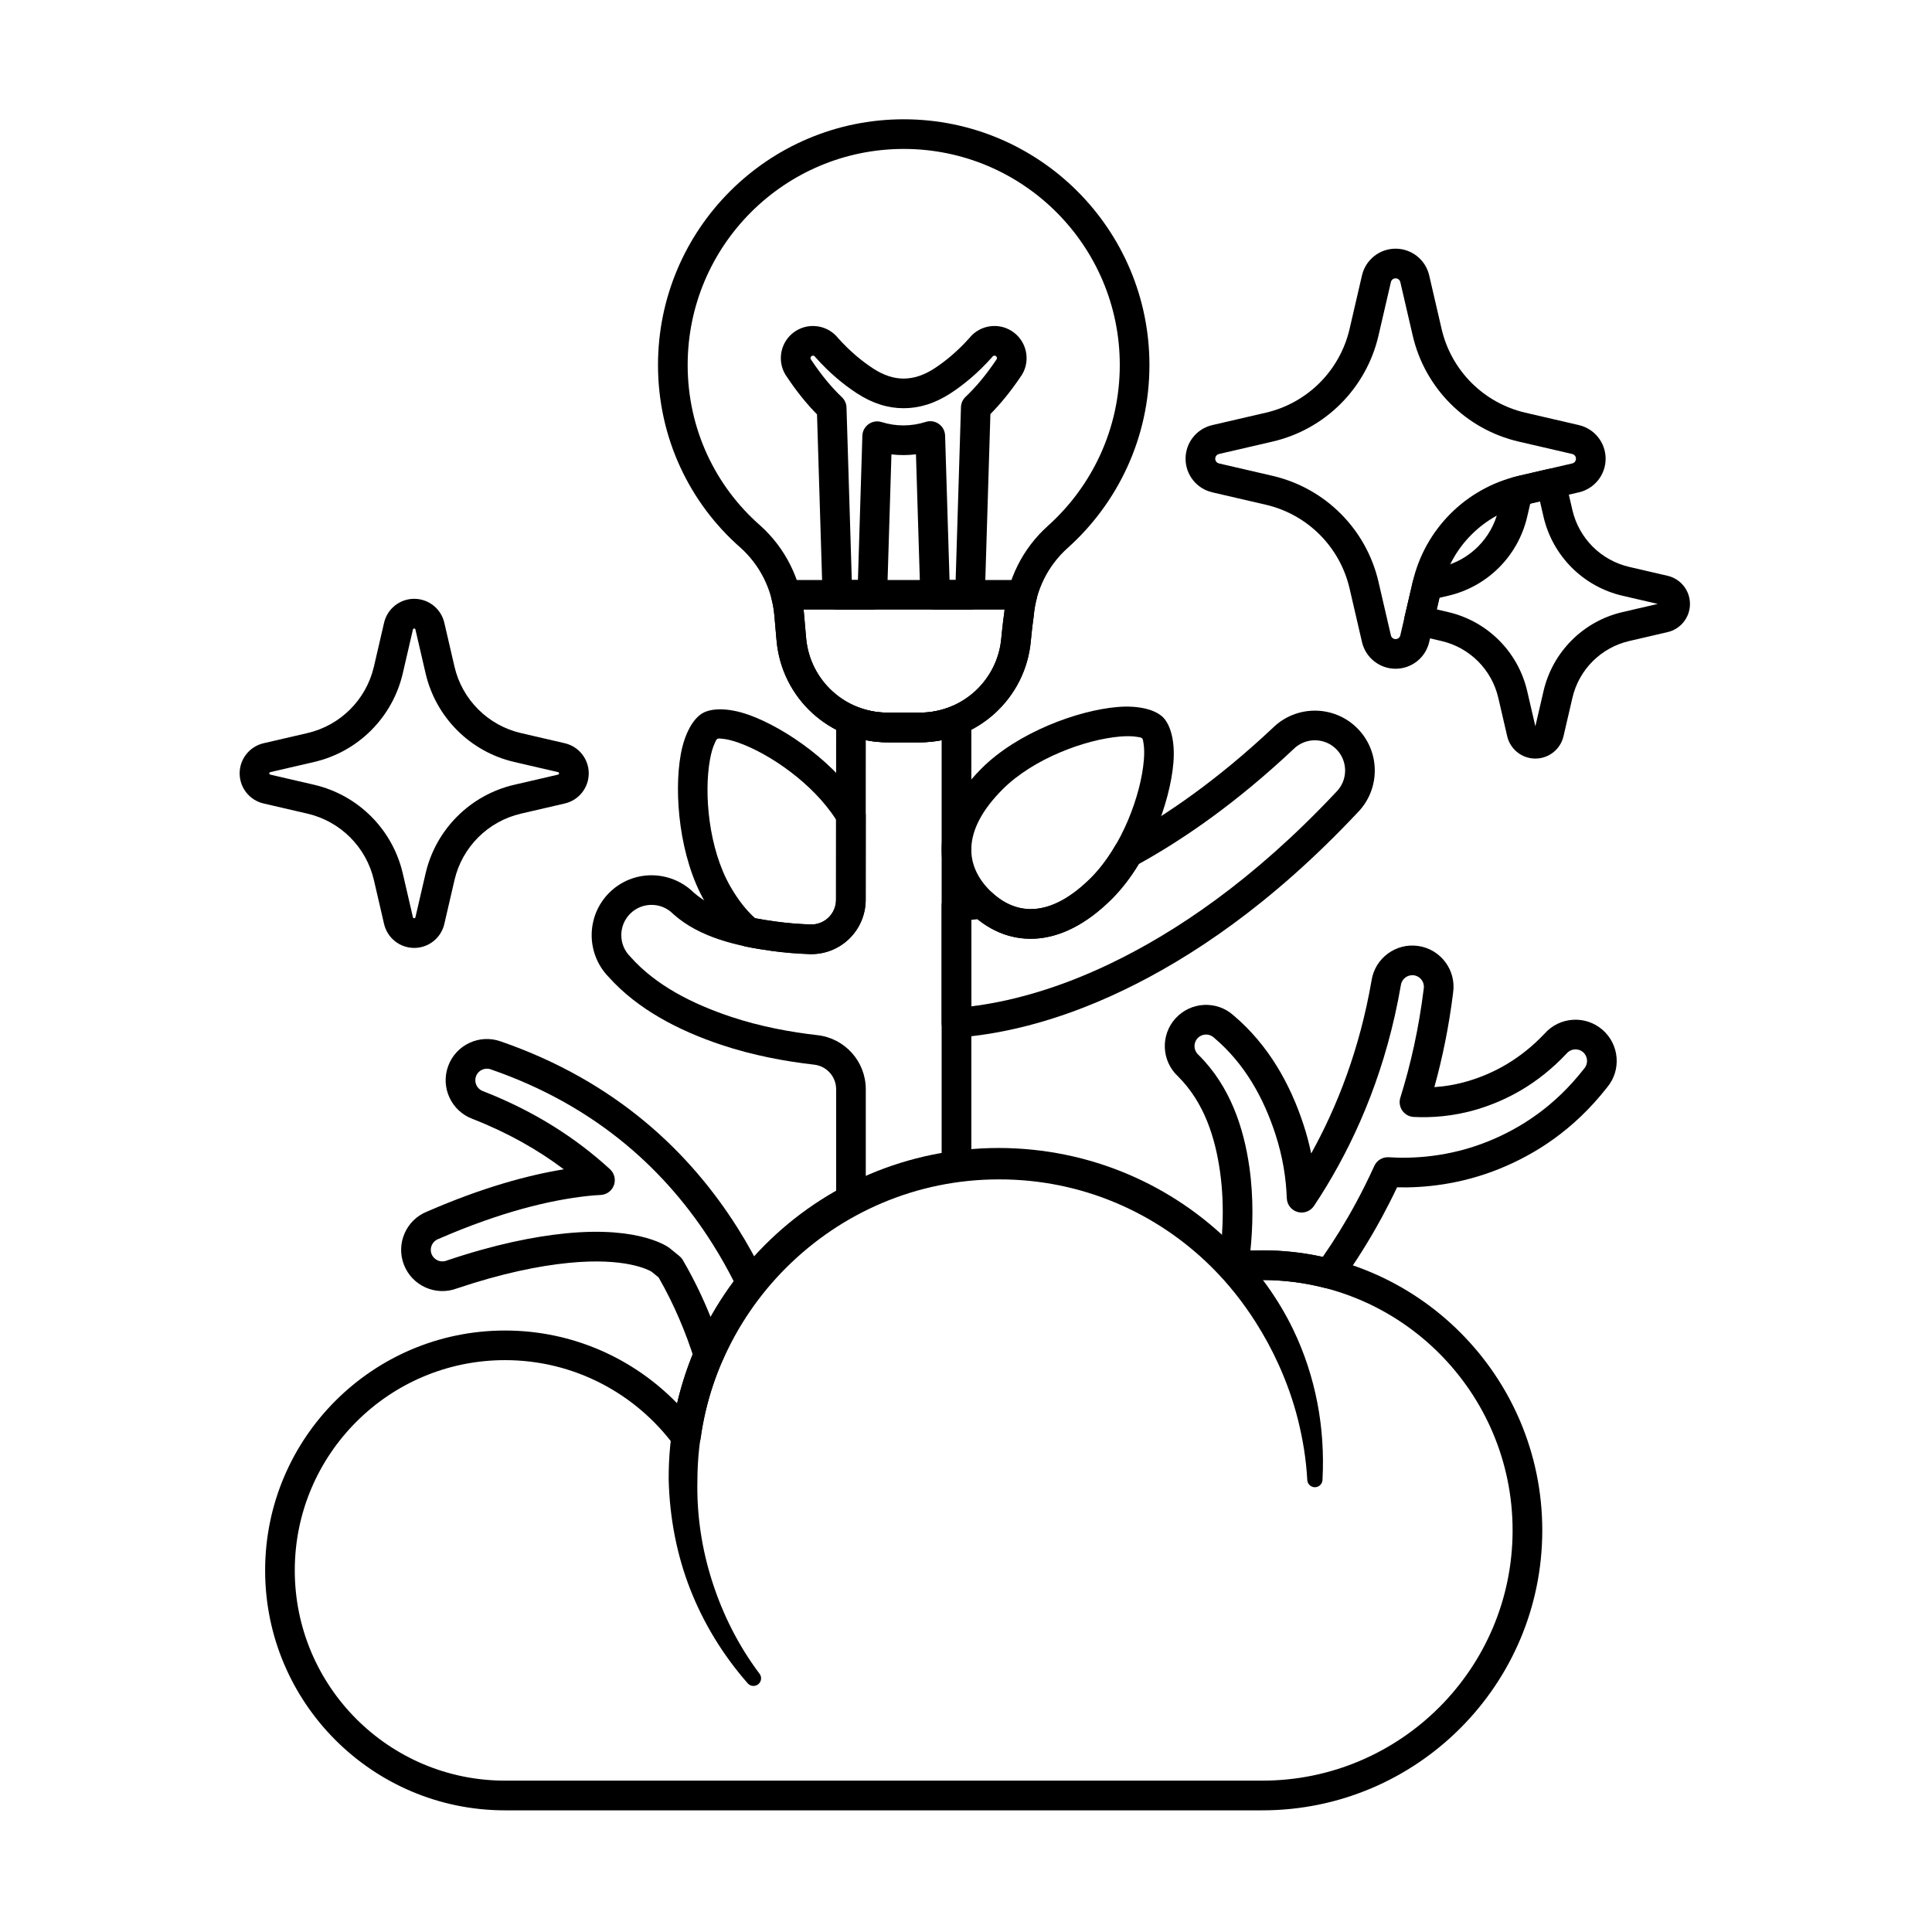
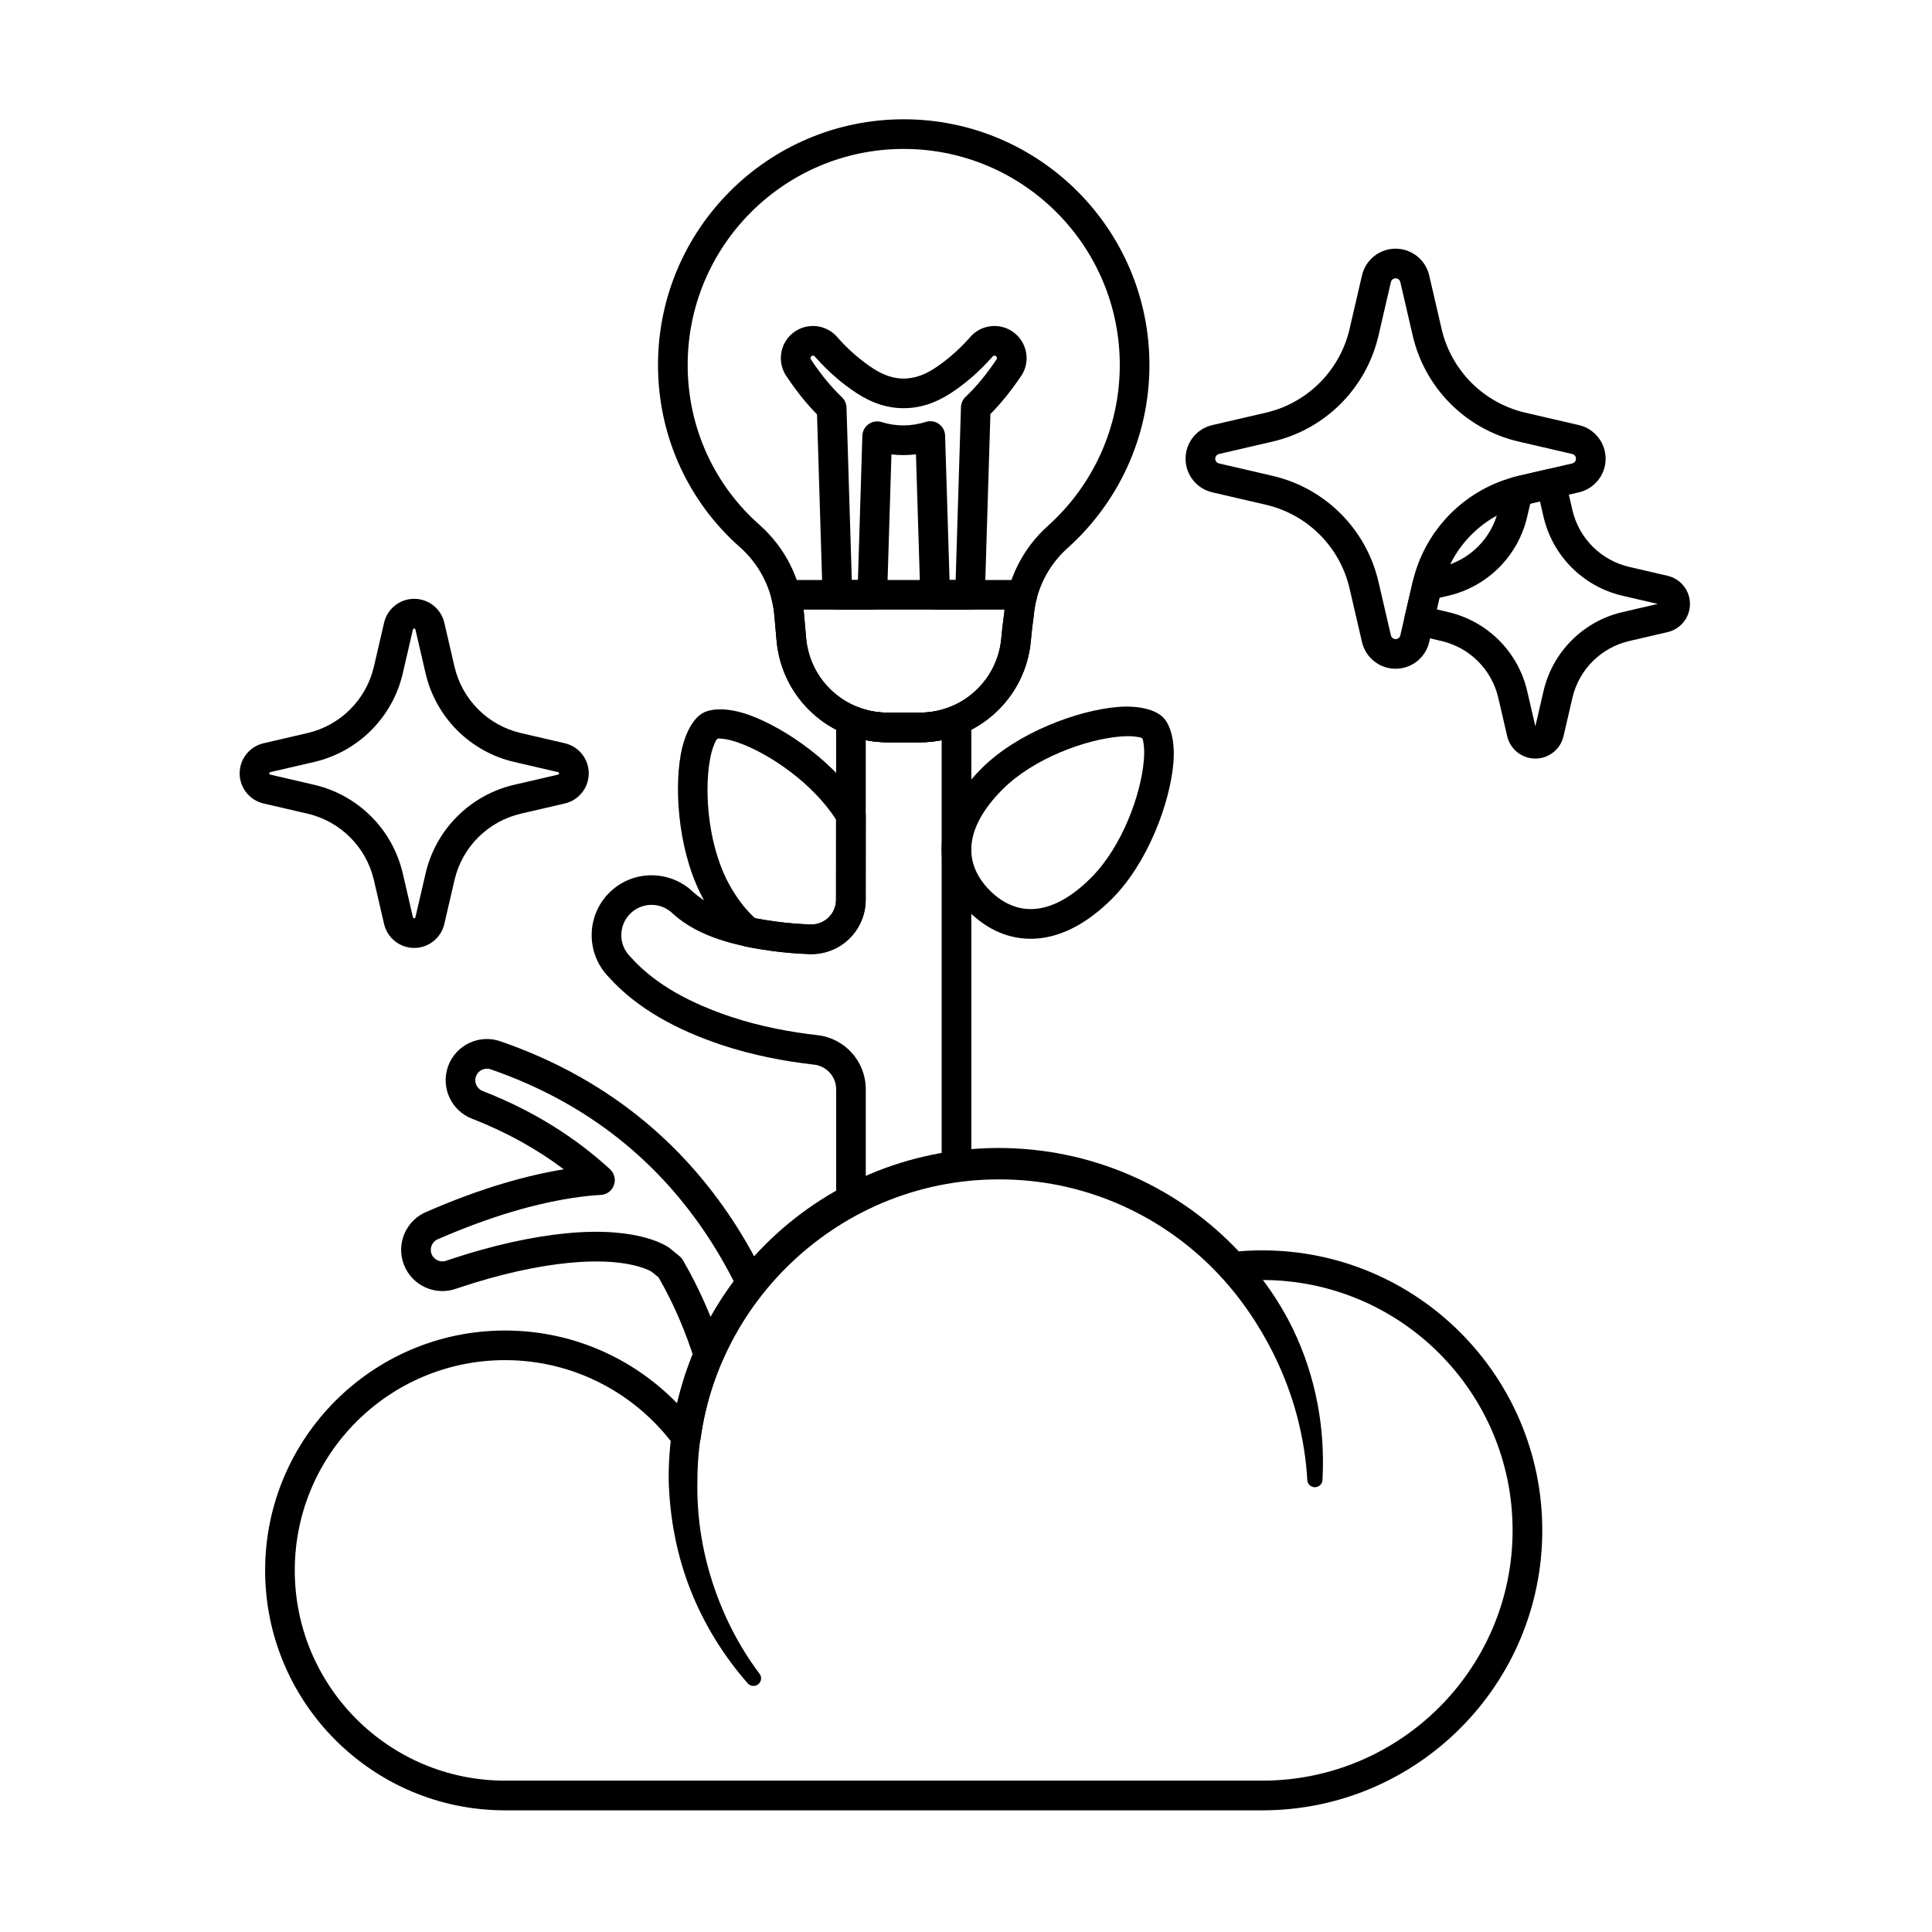
<svg xmlns="http://www.w3.org/2000/svg" fill="#000000" width="800px" height="800px" version="1.1" viewBox="144 144 512 512">
  <g fill-rule="evenodd">
    <path d="m349.8 313.76c1.328 15.254 14.094 26.957 29.402 26.957h8.582c15.309 0 28.078-11.707 29.406-26.957-0.023 0.285-0.023 0.254 0.008-0.074 0.043-0.496 0.289-3.125 0.73-6.293 0.008-0.066 0.016-0.137 0.023-0.203 0.598-6.891 3.793-13.301 8.941-17.926 13.324-11.922 21.719-29.254 21.719-48.531 0-35.941-29.176-65.121-65.117-65.121-35.941 0-65.117 29.18-65.117 65.121 0 19.277 8.395 36.613 21.855 48.398 5.176 4.656 8.391 11.105 8.992 18.043l0.566 6.5 0.008 0.09zm7.844-0.543-0.586-6.727c-0.777-8.926-4.914-17.227-11.578-23.215-0.012-0.012-0.027-0.023-0.039-0.035-11.832-10.348-19.203-25.574-19.203-42.512 0-31.602 25.656-57.258 57.258-57.258 31.602 0 57.258 25.656 57.258 57.258 0 16.949-7.387 32.191-19.105 42.68-0.004 0-0.004 0.004-0.008 0.008-6.621 5.953-10.734 14.195-11.516 23.062-0.453 3.25-0.754 6.5-0.754 6.5s-0.105 1.199-0.008 0.102c-0.973 11.191-10.34 19.777-21.574 19.777h-8.582c-11.184 0-20.52-8.52-21.559-19.641z" />
    <path d="m349.8 313.76c1.328 15.254 14.094 26.957 29.402 26.957h8.582c15.309 0 28.078-11.707 29.406-26.957-0.023 0.285-0.023 0.254 0.008-0.074 0.043-0.496 0.289-3.125 0.73-6.293 0.008-0.066 0.016-0.137 0.023-0.203 0.133-1.547 0.398-3.07 0.789-4.555 0.309-1.18 0.055-2.434-0.691-3.398-0.742-0.965-1.895-1.531-3.113-1.531h-62.695c-1.219 0-2.367 0.562-3.113 1.527-0.742 0.961-1 2.219-0.691 3.394 0.387 1.48 0.648 3 0.781 4.543 0 0 0.566 6.5 0.566 6.5l0.008 0.09zm60.414-8.191c-0.035 0.312-0.066 0.625-0.094 0.938l0.008-0.102c-0.461 3.324-0.762 6.57-0.762 6.57s-0.105 1.199-0.008 0.102c-0.973 11.191-10.34 19.777-21.574 19.777h-8.582c-11.184 0-20.52-8.52-21.559-19.641l-0.676-7.648h53.25z" />
    <path d="m361.99 301.76c0.062 2.125 1.805 3.812 3.93 3.812h9.246c2.125 0 3.863-1.688 3.93-3.812l1.145-37.344c1.09 0.129 2.18 0.191 3.266 0.188 1.078-0.004 2.156-0.07 3.234-0.207l1.148 37.359c0.066 2.125 1.805 3.812 3.93 3.812h9.246c2.121 0 3.863-1.688 3.93-3.812l1.473-48.027c2.684-2.699 5.332-5.945 7.91-9.75 2.758-3.668 2.059-8.945-1.613-11.801-3.691-2.867-9.012-2.219-11.906 1.445-3.07 3.418-6.188 6.019-9.184 7.981-2.812 1.84-5.508 2.719-8.215 2.723-2.691 0-5.352-0.891-8.148-2.727-2.953-1.938-6.047-4.488-9.152-7.941l-0.066-0.074c-2.891-3.613-8.16-4.262-11.844-1.43-3.695 2.84-4.41 8.129-1.629 11.848 2.562 3.828 5.211 7.094 7.898 9.809l1.469 47.945zm7.742-4.051-1.402-45.719c-0.031-1.039-0.473-2.019-1.227-2.734-2.734-2.59-5.414-5.828-8.023-9.738-0.047-0.074-0.102-0.145-0.152-0.215-0.219-0.285-0.168-0.699 0.121-0.918 0.285-0.223 0.695-0.168 0.918 0.117 0.055 0.074 0.117 0.148 0.18 0.223 3.68 4.125 7.356 7.152 10.859 9.449 4.258 2.789 8.363 4.012 12.465 4.008 4.113 0 8.242-1.211 12.516-4.004 3.516-2.301 7.191-5.352 10.871-9.469 0.059-0.066 0.117-0.137 0.172-0.211 0.223-0.285 0.633-0.336 0.918-0.113 0.285 0.223 0.336 0.633 0.113 0.918-0.055 0.066-0.105 0.137-0.152 0.211-2.609 3.859-5.285 7.07-8.016 9.648-0.758 0.715-1.199 1.699-1.23 2.738l-1.406 45.805h-1.621l-1.176-38.27c-0.039-1.234-0.652-2.379-1.66-3.09-1.004-0.715-2.289-0.91-3.465-0.535-1.941 0.617-3.902 0.922-5.852 0.93-1.949 0.008-3.91-0.281-5.848-0.887-1.172-0.367-2.449-0.164-3.453 0.551-1.004 0.715-1.613 1.852-1.648 3.082l-1.172 38.223z" />
    <path d="m504.94 216.98c-1.082 4.672-2.223 9.582-3.289 14.195-2.559 11.023-11.164 19.637-22.191 22.191-4.609 1.066-9.523 2.207-14.195 3.289-4.144 0.961-7.078 4.656-7.078 8.91 0 4.254 2.938 7.949 7.078 8.906 4.672 1.082 9.586 2.223 14.195 3.289 11.027 2.559 19.637 11.164 22.191 22.191 1.066 4.609 2.207 9.523 3.289 14.195 0.961 4.144 4.652 7.078 8.906 7.078s7.949-2.934 8.906-7.078c1.082-4.672 2.223-9.582 3.289-14.195 2.559-11.027 11.164-19.637 22.191-22.191 4.609-1.066 9.523-2.207 14.195-3.289 4.144-0.961 7.082-4.652 7.082-8.906 0-4.254-2.938-7.949-7.082-8.91-4.672-1.082-9.582-2.223-14.195-3.289-11.027-2.559-19.637-11.168-22.191-22.191-1.066-4.613-2.207-9.523-3.289-14.195-0.961-4.144-4.652-7.078-8.906-7.078s-7.949 2.938-8.906 7.078zm7.66 1.777c0.133-0.582 0.652-0.992 1.25-0.992s1.113 0.41 1.25 0.992c1.082 4.672 2.223 9.582 3.289 14.195 3.234 13.949 14.125 24.84 28.074 28.074 4.609 1.066 9.523 2.207 14.195 3.289 0.582 0.133 0.992 0.652 0.992 1.25 0 0.598-0.41 1.113-0.992 1.25-4.672 1.082-9.586 2.223-14.195 3.289-13.949 3.234-24.84 14.125-28.074 28.074-1.066 4.609-2.207 9.523-3.289 14.195-0.133 0.582-0.652 0.996-1.25 0.996s-1.113-0.41-1.25-0.996c-1.082-4.668-2.223-9.582-3.289-14.195-3.234-13.949-14.125-24.84-28.074-28.074-4.613-1.066-9.523-2.207-14.195-3.289-0.582-0.133-0.992-0.652-0.992-1.25 0-0.598 0.41-1.113 0.992-1.25 4.672-1.082 9.582-2.223 14.195-3.289 13.949-3.234 24.84-14.125 28.074-28.074 1.066-4.613 2.207-9.523 3.289-14.195z" />
    <path d="m261.75 309.04c-0.859-3.715-4.172-6.348-7.984-6.348s-7.125 2.629-7.984 6.348c-0.887 3.82-1.816 7.844-2.691 11.613-2.031 8.754-8.867 15.594-17.621 17.621-3.773 0.875-7.793 1.809-11.613 2.691-3.719 0.863-6.348 4.172-6.348 7.984 0 3.816 2.629 7.125 6.348 7.984 3.82 0.887 7.84 1.82 11.613 2.691 8.754 2.031 15.59 8.867 17.621 17.621 0.875 3.773 1.809 7.793 2.691 11.617 0.859 3.715 4.172 6.348 7.984 6.348s7.125-2.629 7.984-6.348c0.887-3.82 1.816-7.844 2.691-11.617 2.027-8.754 8.867-15.59 17.621-17.621 3.773-0.875 7.793-1.805 11.613-2.691 3.715-0.859 6.348-4.172 6.348-7.984s-2.633-7.125-6.348-7.984c-3.82-0.887-7.84-1.816-11.613-2.691-8.754-2.027-15.594-8.867-17.621-17.621-0.875-3.773-1.809-7.793-2.691-11.613zm-7.66 1.777c0.887 3.82 1.816 7.844 2.691 11.613 2.707 11.68 11.828 20.801 23.504 23.504 3.773 0.875 7.793 1.809 11.613 2.691 0.152 0.035 0.262 0.172 0.262 0.328s-0.109 0.293-0.262 0.328c-3.82 0.887-7.84 1.82-11.613 2.691-11.68 2.707-20.797 11.828-23.504 23.508-0.875 3.773-1.809 7.793-2.691 11.613-0.035 0.152-0.168 0.258-0.328 0.258-0.156 0-0.289-0.109-0.328-0.258-0.887-3.82-1.816-7.844-2.691-11.613-2.707-11.68-11.828-20.801-23.504-23.508-3.773-0.875-7.793-1.805-11.617-2.691-0.152-0.035-0.258-0.168-0.258-0.328 0-0.156 0.109-0.289 0.258-0.328 3.824-0.887 7.844-1.816 11.617-2.691 11.68-2.707 20.797-11.824 23.504-23.504 0.875-3.773 1.809-7.793 2.691-11.613 0.035-0.152 0.168-0.262 0.328-0.262 0.156 0 0.289 0.109 0.328 0.262z" />
    <path d="m558.88 271.27c-0.492-2.117-2.602-3.434-4.719-2.941l-7.703 1.785c-0.414 0.098-0.824 0.199-1.227 0.309-1.402 0.375-2.484 1.496-2.812 2.906l-1.355 5.844c-1.734 7.481-7.574 13.32-15.055 15.055l-4.699 1.09c-1.461 0.34-2.606 1.48-2.941 2.941l-2.16 9.309c-0.492 2.117 0.828 4.227 2.941 4.719l6.859 1.59c7.481 1.734 13.32 7.574 15.055 15.055 0.766 3.301 1.582 6.82 2.356 10.164 0.805 3.473 3.898 5.934 7.465 5.934 3.566 0 6.66-2.461 7.465-5.934 0.777-3.344 1.59-6.863 2.356-10.164 1.73-7.481 7.574-13.32 15.055-15.055 3.301-0.766 6.82-1.582 10.164-2.356 3.473-0.805 5.934-3.898 5.934-7.465 0-3.566-2.457-6.664-5.934-7.465-3.344-0.777-6.863-1.59-10.164-2.356-7.481-1.734-13.32-7.574-15.055-15.055l-1.832-7.902zm-9.352 6.211 2.578-0.609 0.945 4.07c2.41 10.406 10.535 18.527 20.938 20.938l9.336 2.164-9.336 2.164c-10.402 2.41-18.527 10.535-20.938 20.938l-2.164 9.332-2.164-9.332c-2.41-10.406-10.535-18.527-20.938-20.938 0 0-3.027-0.703-3.027-0.703l0.715-3.09 2.312-0.535c10.402-2.41 18.527-10.535 20.938-20.938l0.805-3.465z" />
    <path d="m323.43 515.88c-11.555-11.887-27.715-19.277-45.59-19.277-35.09 0-63.578 28.488-63.578 63.578 0 35.09 28.488 63.578 63.578 63.578h200.68c40.953 0 74.199-33.246 74.199-74.199s-33.246-74.199-74.199-74.199c-2.144 0-4.266 0.09-6.359 0.27-15.957-16.738-38.48-27.176-63.418-27.176-41.418 0-76.16 28.785-85.301 67.426zm-0.801 11.168c0.953 1.281 2.586 1.863 4.133 1.465 1.551-0.395 2.703-1.691 2.918-3.277 5.309-38.906 38.703-68.922 79.055-68.922 23.352 0 44.375 10.055 58.969 26.062 0.848 0.93 2.094 1.398 3.344 1.258 2.453-0.277 4.945-0.418 7.469-0.418 36.613 0 66.336 29.727 66.336 66.336 0 36.613-29.727 66.336-66.336 66.336h-200.68c-30.75 0-55.719-24.965-55.719-55.719 0-30.75 24.965-55.719 55.719-55.719 18.348 0 34.633 8.891 44.785 22.586z" />
    <path d="m345.24 587.5c-5.492-7.32-9.688-15.598-12.527-24.484-2.707-8.473-4.125-17.512-3.891-26.906 0.105-22.008 9.164-41.871 23.641-56.27 14.441-14.363 34.309-23.301 56.27-23.289 21.973-0.043 41.867 8.867 56.336 23.223 4.441 4.406 8.344 9.34 11.715 14.645 2.234 3.519 4.242 7.195 5.984 11.031 2.16 4.754 3.945 9.707 5.234 14.891 1.266 5.09 2.137 10.336 2.434 15.766 0 1.117 0.906 2.023 2.019 2.023 1.117 0 2.023-0.906 2.023-2.023 0.363-6.941-0.09-13.715-1.348-20.258-1.312-6.82-3.461-13.363-6.406-19.48-4.012-8.32-9.516-15.797-15.949-22.301-15.812-15.98-37.805-25.797-62.039-25.844-24.246 0.012-46.246 9.832-62.105 25.777-15.832 15.914-25.543 37.906-25.426 62.105 0.258 10.203 2.168 19.977 5.68 28.977 3.606 9.238 8.812 17.641 15.219 24.961 0.703 0.867 1.977 1 2.844 0.297 0.867-0.703 1-1.977 0.297-2.844z" />
    <path d="m452.22 334.1c-1.973-1.973-6.301-3.219-12.023-2.742-10.527 0.867-26.527 6.738-36.043 16.254-7.215 7.215-10.289 14.25-10.59 20.531-0.316 6.633 2.391 12.598 7.203 17.414 4.812 4.812 10.777 7.519 17.41 7.203 6.281-0.301 13.316-3.375 20.535-10.59 9.516-9.52 15.387-25.516 16.254-36.043 0.473-5.723-0.773-10.051-2.746-12.023zm-5.559 5.562c0.266 0.266 0.285 0.758 0.383 1.316 0.219 1.246 0.227 2.777 0.086 4.5-0.75 9.086-5.766 22.918-13.977 31.129-5.449 5.449-10.605 8.07-15.348 8.297-4.394 0.211-8.289-1.723-11.477-4.906-3.188-3.188-5.121-7.082-4.91-11.477 0.227-4.742 2.848-9.902 8.297-15.352 8.215-8.215 22.047-13.227 31.133-13.977 1.723-0.141 3.25-0.129 4.496 0.086 0.559 0.098 1.055 0.117 1.32 0.387z" />
    <path d="m305.36 402.97c7.66 8.539 18.484 14.133 29.773 17.918 8.395 2.812 17.066 4.398 24.598 5.254h0.012c3.324 0.367 5.84 3.172 5.844 6.516v29.48c0 1.383 0.723 2.66 1.906 3.371 1.184 0.711 2.652 0.75 3.871 0.102 8.148-4.336 17.133-7.297 26.645-8.578 1.949-0.262 3.406-1.926 3.406-3.894v-118.25c0-1.309-0.652-2.535-1.742-3.266-1.086-0.73-2.469-0.871-3.68-0.375-2.535 1.039-5.305 1.609-8.203 1.609h-8.582c-2.894 0-5.668-0.57-8.199-1.609-1.211-0.496-2.594-0.355-3.68 0.375-1.09 0.73-1.742 1.953-1.742 3.266 0 0 0 30.922-0.023 47.559v0.004c0 1.777-0.723 3.473-2 4.707-1.277 1.23-3 1.895-4.773 1.828h-0.004c-2.922-0.102-6.023-0.336-9.172-0.77-7.703-1.059-16.02-2.637-21.742-7.656-6.269-6.16-16.262-6.129-22.426 0.035-6.172 6.172-6.195 16.176-0.078 22.379zm53.141-6.129c3.906 0.141 7.703-1.312 10.516-4.027s4.402-6.457 4.402-10.363c0.02-12.398 0.023-32.738 0.023-42.293 1.863 0.371 3.789 0.562 5.758 0.562h8.582c1.969 0 3.894-0.191 5.762-0.562v109.61c-7.019 1.23-13.758 3.297-20.102 6.094v-23.211c-0.004-7.348-5.535-13.52-12.84-14.328-7.023-0.797-15.133-2.266-22.973-4.894-10.016-3.356-19.703-8.188-26.48-15.777-0.051-0.055-0.102-0.109-0.152-0.164-3.129-3.129-3.129-8.207 0-11.34 3.129-3.129 8.207-3.129 11.34 0 0.051 0.055 0.105 0.105 0.16 0.152 6.856 6.121 16.746 8.422 26.039 9.699 3.422 0.469 6.793 0.727 9.965 0.836z" />
    <path d="m339.87 394.04c0.492 0.398 1.07 0.672 1.691 0.801 2.324 0.477 4.668 0.848 6.969 1.168 3.422 0.469 6.793 0.727 9.965 0.836 3.906 0.141 7.703-1.312 10.516-4.027s4.402-6.457 4.402-10.363c0.008-6.231 0.016-14.473 0.02-22.34 0-0.707-0.191-1.398-0.551-2.004-6.832-11.523-20.641-21.184-30.484-24.68-5.359-1.902-9.82-1.812-12.223-0.426-2.418 1.395-4.738 5.254-5.762 10.902-1.887 10.395-0.359 27.367 6.371 39.023 2.816 4.883 5.902 8.52 9.082 11.113zm4.242-6.711c-2.289-2.031-4.473-4.789-6.519-8.332-5.809-10.062-7.07-24.719-5.445-33.688 0.309-1.699 0.715-3.172 1.246-4.324 0.238-0.516 0.387-0.984 0.711-1.172 0.324-0.184 0.793-0.082 1.348-0.031 1.246 0.109 2.707 0.484 4.312 1.059 8.238 2.93 19.727 10.824 25.797 20.375l-0.012 21.242c0 1.777-0.723 3.473-2 4.707-1.277 1.23-3 1.895-4.773 1.828h-0.004c-2.922-0.102-6.023-0.336-9.172-0.77-1.809-0.25-3.644-0.531-5.473-0.883l-0.012-0.008z" />
-     <path d="m441.1 366.58c-0.633 0.344-1.156 0.855-1.52 1.477-1.84 3.164-3.988 6.113-6.43 8.551-5.293 5.293-10.309 7.918-14.949 8.273-4.266 0.328-8.078-1.363-11.242-4.277-0.859-0.789-2.023-1.16-3.18-1.004-2.469 0.328-4.629 0.488-6.445 0.551-2.117 0.074-3.793 1.812-3.793 3.93v30.953c0 1.094 0.453 2.137 1.254 2.879 0.801 0.742 1.875 1.121 2.965 1.039 9.969-0.727 25.223-3.539 43.902-12.508 17.746-8.52 39.184-22.695 62.074-47.066 6.144-6.199 6.125-16.223-0.055-22.402-6.18-6.18-16.199-6.195-22.398-0.055-14.488 13.602-28.051 23.062-40.184 29.668zm4.711 6.383c12.387-6.844 26.184-16.539 40.887-30.348 0.031-0.027 0.059-0.055 0.09-0.086 3.129-3.129 8.207-3.129 11.336 0s3.129 8.207 0 11.336c-0.027 0.031-0.055 0.059-0.086 0.09-22.059 23.492-42.684 37.188-59.781 45.398-15.027 7.215-27.672 10.207-36.855 11.34v-22.926c0.535-0.047 1.086-0.102 1.652-0.168 4.519 3.648 9.879 5.562 15.746 5.117 6.117-0.469 12.93-3.57 19.91-10.551 2.652-2.656 5.031-5.801 7.098-9.203z" />
    <path d="m293.41 453.88c-9.613 1.57-21.574 4.828-36.191 11.18-5.566 2.195-8.34 8.488-6.184 14.086 2.156 5.602 8.438 8.41 14.047 6.301 11.918-4.008 21.684-5.981 29.617-6.769 15.066-1.5 21.223 1.879 21.973 2.332 0.605 0.492 1.227 1.012 1.867 1.523 4.191 7.301 7.254 14.727 9.492 21.793 0.496 1.566 1.914 2.656 3.555 2.738 1.641 0.082 3.16-0.867 3.805-2.375 2.805-6.531 6.457-12.613 10.816-18.109 0.938-1.18 1.113-2.793 0.461-4.148-2.102-4.363-4.504-8.746-7.238-13.074-12.559-19.859-32.043-38.746-62.676-49.355-5.648-2.051-11.902 0.855-13.98 6.5-2.074 5.641 0.805 11.902 6.426 14.008 9.352 3.648 17.359 8.207 24.215 13.371zm38.945 39.23c-1.98-4.938-4.367-9.953-7.242-14.906-0.051-0.09-0.102-0.176-0.152-0.266-0.25-0.426-0.578-0.805-0.965-1.109l-2.535-2.066s-7.309-5.926-27.543-3.91c-8.406 0.836-18.766 2.906-31.43 7.172-0.055 0.016-0.105 0.035-0.16 0.055-1.578 0.609-3.352-0.18-3.961-1.758s0.18-3.352 1.762-3.961c0.051-0.02 0.105-0.043 0.156-0.062 16.504-7.176 29.414-10.23 39.262-11.332 1.273-0.141 2.481-0.238 3.629-0.289 1.586-0.07 2.973-1.09 3.516-2.582 0.543-1.492 0.133-3.168-1.035-4.238-8.875-8.148-19.902-15.328-33.621-20.676-0.023-0.008-0.047-0.02-0.07-0.027-1.586-0.582-2.402-2.344-1.816-3.934 0.582-1.59 2.348-2.402 3.934-1.82 0.023 0.008 0.047 0.016 0.07 0.027 28.652 9.918 46.883 27.562 58.625 46.137 2.117 3.348 4.023 6.734 5.734 10.117-2.242 3.004-4.301 6.152-6.152 9.434z" />
-     <path d="m491.48 449.69c-0.512-2.488-1.188-5.059-2.051-7.691-3.492-10.641-9.191-21.004-18.535-28.914-4.414-3.981-11.285-3.664-15.34 0.762-4.059 4.426-3.777 11.305 0.617 15.387 7.051 7.023 9.891 16.414 11.141 25.219 1.387 9.734 0.531 18.957-0.336 24.66-0.184 1.207 0.203 2.43 1.047 3.309 0.844 0.883 2.051 1.32 3.262 1.188 2.375-0.258 4.785-0.391 7.227-0.391 5.769 0 11.371 0.738 16.707 2.125 1.57 0.406 3.231-0.191 4.18-1.508 3.684-5.113 7.367-10.879 10.852-17.316 1.359-2.516 2.695-5.137 3.984-7.863 6.883 0.164 16.695-0.668 27.188-4.934 9.461-3.844 19.633-10.254 28.465-21.543 3.84-4.547 3.301-11.395-1.246-15.305s-11.398-3.418-15.34 1.082c-6.527 6.887-13.602 10.547-20.086 12.496-3.231 0.973-6.312 1.461-9.098 1.652 2.156-7.762 3.871-16.105 4.977-25.059 0.848-5.941-3.273-11.469-9.219-12.348-5.941-0.879-11.484 3.215-12.398 9.141-3.164 18.289-9.133 33.477-16 45.852zm-16.105 25.73c0.617-6.027 0.891-13.887-0.273-22.078-1.48-10.414-5.066-21.43-13.445-29.746-0.039-0.039-0.074-0.074-0.113-0.109-1.246-1.145-1.332-3.082-0.188-4.332 1.145-1.246 3.082-1.332 4.328-0.188 0.039 0.035 0.078 0.07 0.117 0.105 8.184 6.922 13.098 16.055 16.156 25.379 2.031 6.195 2.879 11.992 3.059 17.094 0.059 1.707 1.215 3.18 2.856 3.644s3.394-0.18 4.344-1.602c1.125-1.688 2.246-3.445 3.348-5.266 8.391-13.863 15.914-31.441 19.668-53.176 0.004-0.031 0.012-0.062 0.016-0.094 0.25-1.672 1.809-2.832 3.481-2.582 1.672 0.25 2.832 1.809 2.582 3.481-0.004 0.031-0.008 0.062-0.012 0.094-1.293 10.48-3.457 20.09-6.199 28.863-0.363 1.16-0.168 2.426 0.531 3.422 0.695 1 1.816 1.617 3.031 1.676 4.59 0.223 10.465-0.113 16.824-2.027 7.613-2.289 15.926-6.574 23.594-14.684 0.043-0.047 0.082-0.09 0.121-0.137 1.105-1.281 3.039-1.43 4.32-0.328 1.281 1.105 1.43 3.039 0.328 4.324-0.039 0.047-0.078 0.094-0.117 0.141-7.836 10.031-16.863 15.727-25.262 19.141-10.57 4.297-20.363 4.644-26.434 4.25-1.629-0.105-3.156 0.809-3.832 2.297-1.559 3.43-3.188 6.691-4.859 9.789-2.832 5.238-5.805 10.004-8.797 14.316-5.164-1.137-10.523-1.738-16.027-1.738l-3.144 0.062z" />
  </g>
</svg>